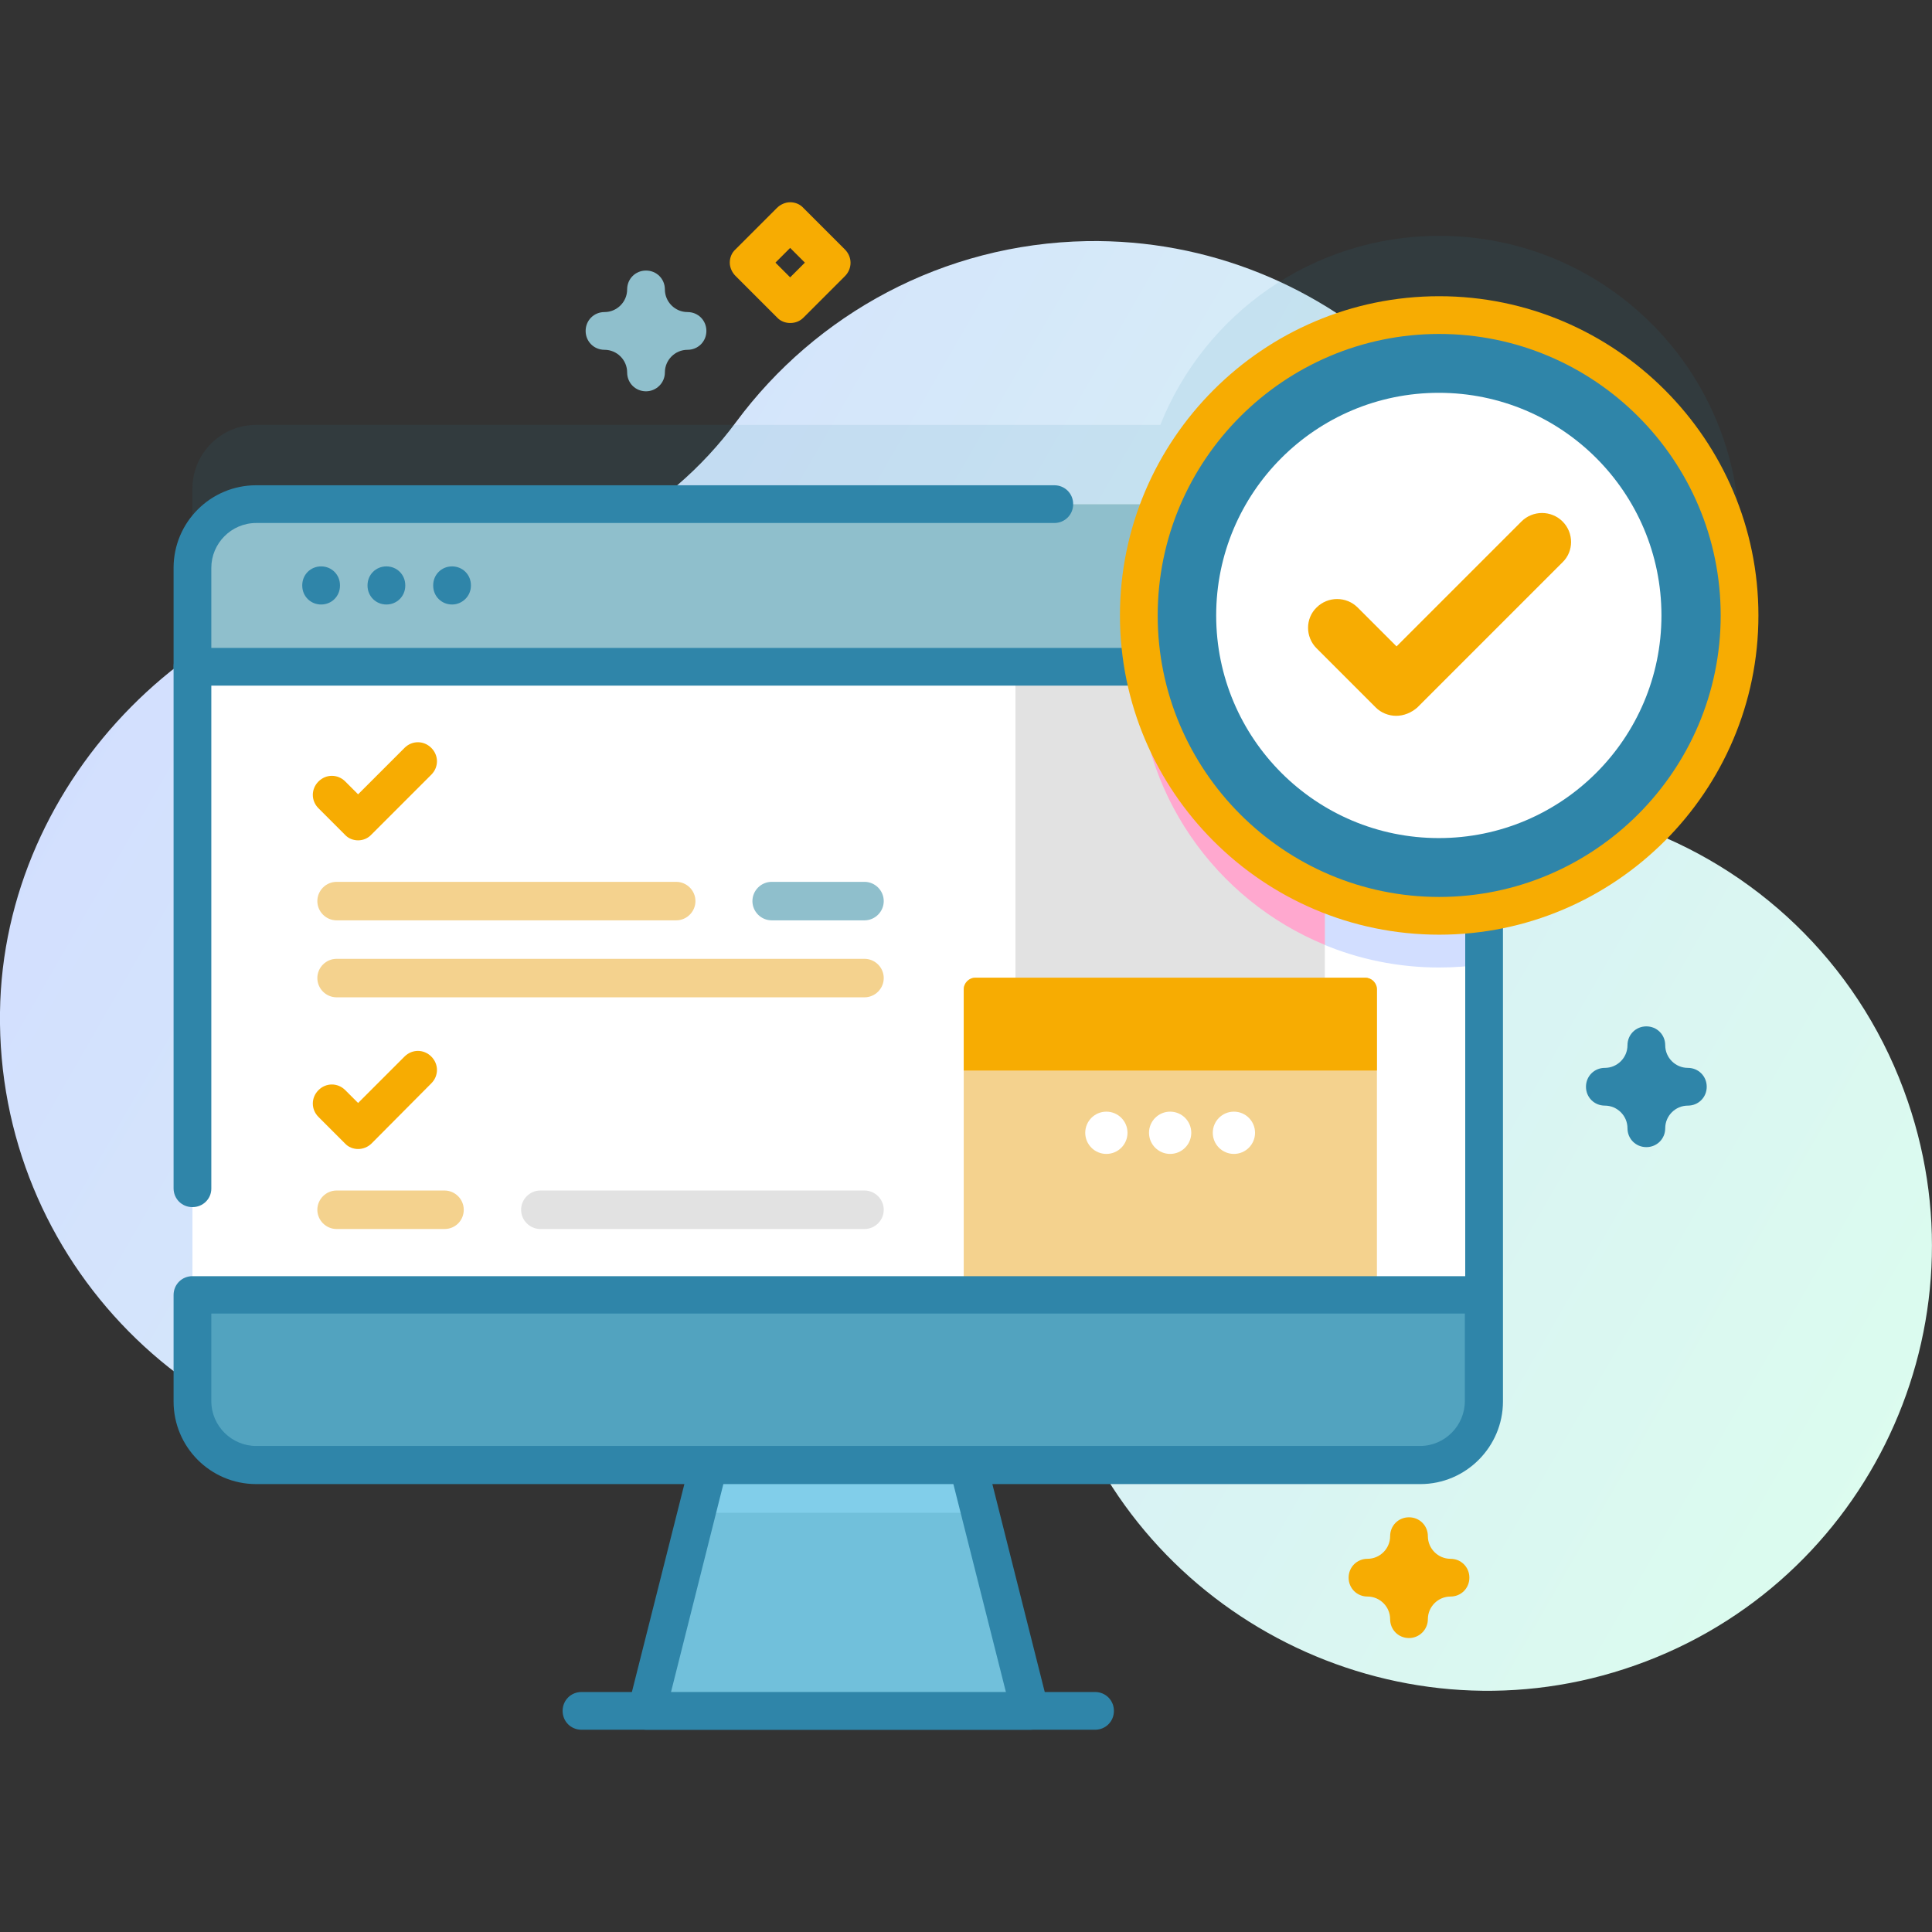
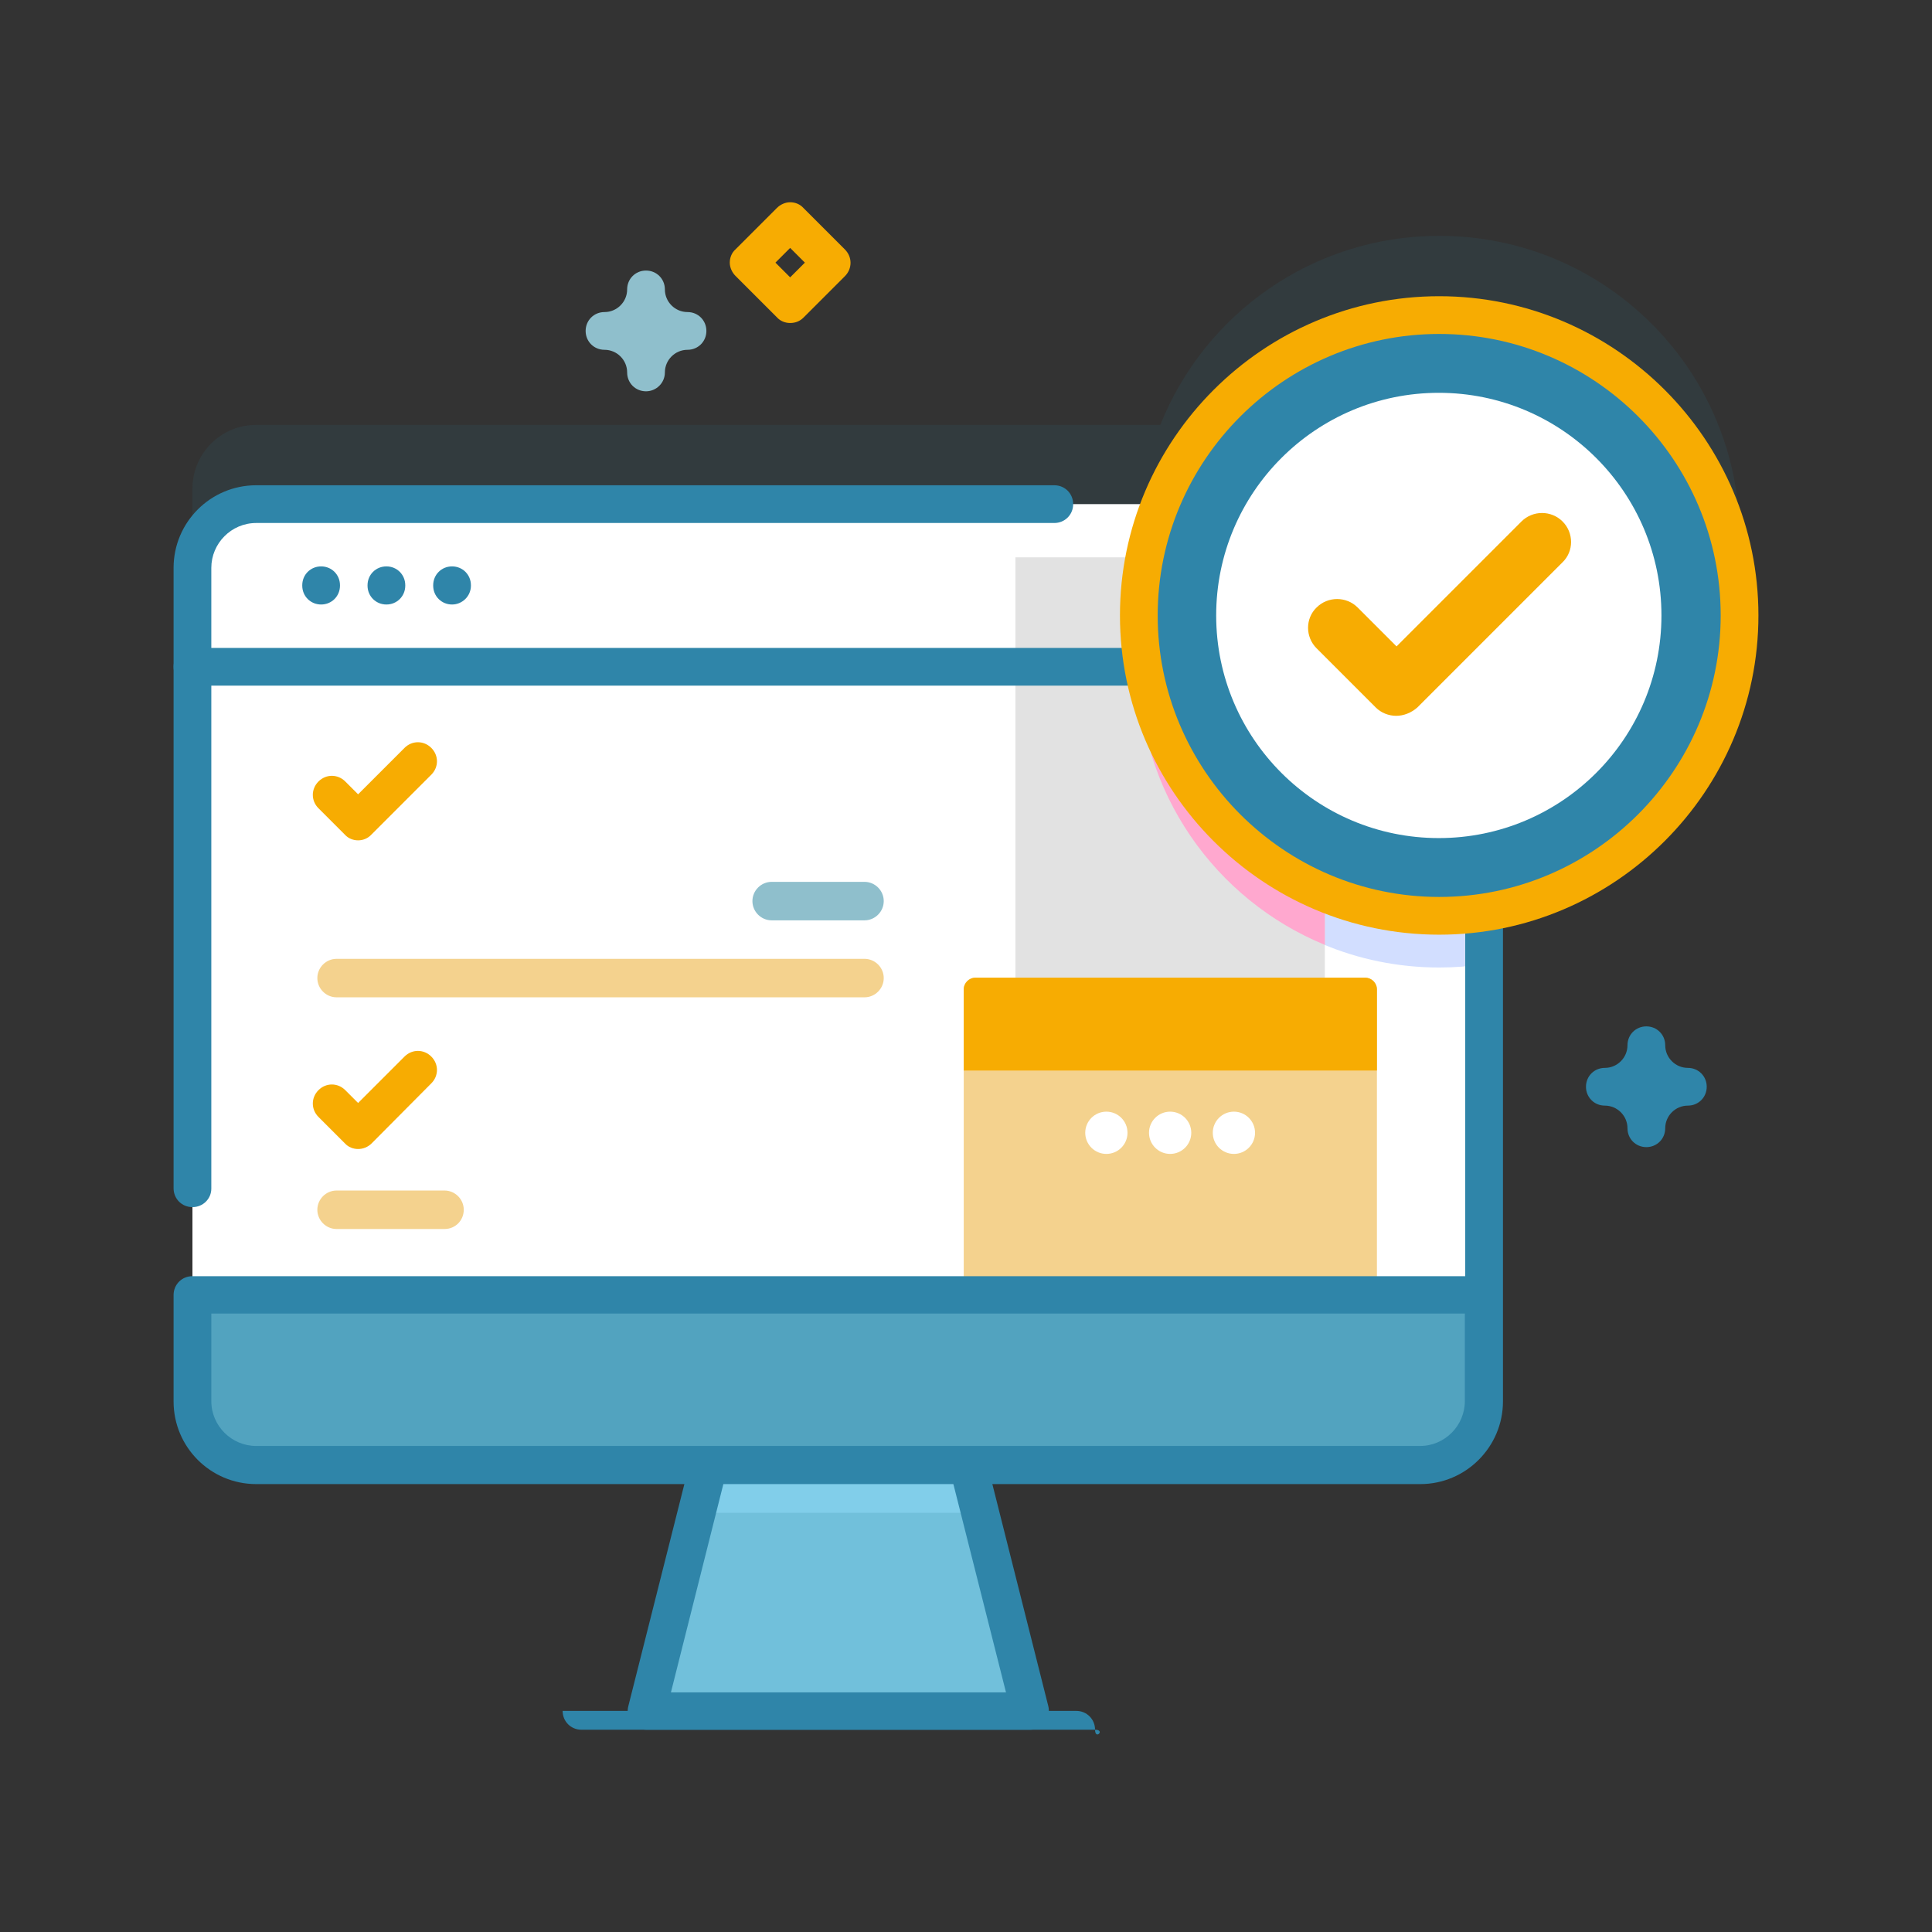
<svg xmlns="http://www.w3.org/2000/svg" version="1.1" id="Capa_1" x="0px" y="0px" viewBox="0 0 512 512" style="enable-background:new 0 0 512 512;" xml:space="preserve">
  <rect x="0" y="0" width="512" height="512" fill="#333333" stroke="none" />
  <style type="text/css">
	.st0{fill:url(#SVGID_1_);}
	.st1{opacity:0.1;fill:#2F85A9;enable-background:new    ;}
	.st2{fill:#71C0DB;}
	.st3{fill:#81CEEA;}
	.st4{fill:#2F85A9;}
	.st5{fill:#FFFFFF;}
	.st6{fill:#D2DEFF;}
	.st7{fill:#E2E2E2;}
	.st8{fill:#FFA8CF;}
	.st9{fill:#F4D28E;}
	.st10{fill:#F7AC02;}
	.st11{fill:#8FBFCC;}
	.st12{fill:#52A3BF;}
</style>
  <g>
    <linearGradient id="SVGID_1_" gradientUnits="userSpaceOnUse" x1="11.91" y1="396.554" x2="514.891" y2="107.033" gradientTransform="matrix(1 0 0 -1 0 511.89)">
      <stop offset="4.850001e-02" style="stop-color:#D2DEFF" />
      <stop offset="0.999" style="stop-color:#DCFDEE" />
    </linearGradient>
-     <path class="st0" d="M505.6,291.9c-11.8-34.6-38.1-60.2-69.9-72.2c-16.4-6.2-27.3-21.9-27.6-39.4c0-0.4,0-0.8,0-1.2   c-1.5-64.6-55.5-116.3-120.1-115.2c-38.1,0.7-71.8,19.4-92.9,47.9c-18.2,24.6-46.5,40-77.1,39.9c-0.9,0-1.8,0-2.7,0   C53.5,153.2,0.8,206.3,0,268.2c-0.9,65.9,52.3,119.7,118,119.7c50.9,0,94.3-32.3,110.9-77.5c4.3-11.8,17.2-18.2,29.3-14.8   c0.2,0,0.3,0.1,0.5,0.1c11.1,3.1,18.5,13.6,17.5,25.1c-1.2,15.4,0.6,31.3,5.8,46.8c20.5,61.1,87.2,94.7,148.5,74.7   C493.2,421.9,526.9,354.1,505.6,291.9L505.6,291.9z" />
    <path class="st1" d="M461,142.1c0-44-35.6-79.6-79.6-79.6c-33.5,0-62.2,20.7-73.9,50.1H67.9c-9.4,0-16.9,7.6-16.9,16.9v220.8   c0,9.4,7.6,16.9,16.9,16.9h308.4c9.4,0,16.9-7.6,16.9-16.9V220.8C431.6,215,461,182,461,142.1L461,142.1z" />
    <path class="st2" d="M273,453.4H171.3l13.2-52.5l7.1-28.1h61l7.1,28.1L273,453.4z" />
    <path class="st3" d="M259.7,400.9h-75.1l7.1-28.1h61L259.7,400.9z" />
    <path class="st4" d="M273,458.4H171.3c-1.5,0-3-0.7-3.9-1.9s-1.3-2.8-0.9-4.3l16-63.4c0.7-2.7,3.4-4.3,6.1-3.6   c2.7,0.7,4.3,3.4,3.6,6.1l-14.4,57.2h88.8L252,390.7c-0.7-2.7,0.9-5.4,3.6-6.1c2.7-0.7,5.4,0.9,6.1,3.6l16.1,63.9   c0.4,1.5,0,3.1-0.9,4.3S274.5,458.4,273,458.4L273,458.4z" />
    <path class="st5" d="M376.4,388.3H67.9c-9.4,0-16.9-7.6-16.9-16.9V150.5c0-9.4,7.6-16.9,16.9-16.9h308.4c9.4,0,16.9,7.6,16.9,16.9   v220.8C393.3,380.7,385.7,388.3,376.4,388.3z" />
    <path class="st6" d="M393.3,150.5v105c-3.9,0.6-7.9,0.9-11.9,0.9c-44,0-79.6-35.6-79.6-79.6c0-15.9,4.7-30.7,12.7-43.2h61.9   C385.7,133.5,393.3,141.1,393.3,150.5L393.3,150.5z" />
    <path class="st7" d="M269.1,147.7h82v195.4h-82V147.7z" />
    <path class="st8" d="M351.1,147.7v102.7c-29-11.9-49.4-40.4-49.4-73.6c0-10.2,1.9-20,5.5-29L351.1,147.7z" />
    <path class="st9" d="M364.9,343.1H255.4v-80.9c0-1.7,1.4-3.1,3.1-3.1h103.3c1.7,0,3.1,1.4,3.1,3.1L364.9,343.1L364.9,343.1z" />
    <path class="st10" d="M364.9,283.7H255.4v-21.5c0-1.7,1.4-3.1,3.1-3.1h103.3c1.7,0,3.1,1.4,3.1,3.1L364.9,283.7L364.9,283.7z" />
-     <path class="st11" d="M393.3,176.7v-26.2c0-9.4-7.6-16.9-16.9-16.9H67.9c-9.4,0-16.9,7.6-16.9,16.9v26.2H393.3z" />
    <path class="st4" d="M301.8,181.7H51c-2.8,0-5-2.2-5-5s2.2-5,5-5h250.8c2.8,0,5,2.2,5,5S304.5,181.7,301.8,181.7z" />
    <path class="st12" d="M51,343.1v28.2c0,9.4,7.6,16.9,16.9,16.9h308.4c9.4,0,16.9-7.6,16.9-16.9v-28.2H51z" />
    <g>
-       <path class="st4" d="M290.2,458.4H154.1c-2.8,0-5-2.2-5-5s2.2-5,5-5h136.1c2.8,0,5,2.2,5,5S293,458.4,290.2,458.4z" />
+       <path class="st4" d="M290.2,458.4H154.1c-2.8,0-5-2.2-5-5h136.1c2.8,0,5,2.2,5,5S293,458.4,290.2,458.4z" />
      <path class="st4" d="M85.1,160.2c-2.8,0-5-2.2-5-5v-0.1c0-2.8,2.2-5,5-5s5,2.2,5,5v0.1C90.1,158,87.9,160.2,85.1,160.2z" />
      <path class="st4" d="M102.4,160.2c-2.8,0-5-2.2-5-5v-0.1c0-2.8,2.2-5,5-5s5,2.2,5,5v0.1C107.4,158,105.2,160.2,102.4,160.2z" />
      <path class="st4" d="M119.8,160.2c-2.8,0-5-2.2-5-5v-0.1c0-2.8,2.2-5,5-5s5,2.2,5,5v0.1C124.8,158,122.5,160.2,119.8,160.2z" />
      <path class="st4" d="M376.4,393.3H67.9c-12.1,0-21.9-9.8-21.9-21.9v-28.2c0-2.8,2.2-5,5-5h337.3v-94.2c0-2.8,2.2-5,5-5s5,2.2,5,5    v127.4C398.3,383.4,388.5,393.3,376.4,393.3L376.4,393.3z M56,348.1v23.2c0,6.6,5.4,11.9,11.9,11.9h308.4    c6.6,0,11.9-5.4,11.9-11.9v-23.2H56z" />
      <path class="st4" d="M51,319.9c-2.8,0-5-2.2-5-5V150.5c0-12.1,9.8-21.9,21.9-21.9h211.5c2.8,0,5,2.2,5,5s-2.2,5-5,5H67.9    c-6.6,0-11.9,5.4-11.9,11.9v164.5C56,317.7,53.8,319.9,51,319.9z" />
    </g>
    <circle class="st4" cx="381.4" cy="163.1" r="79.6" />
    <path class="st10" d="M381.4,247.7c-46.7,0-84.6-38-84.6-84.6s38-84.6,84.6-84.6s84.6,38,84.6,84.6   C466,209.7,428,247.7,381.4,247.7z M381.4,88.5c-41.1,0-74.6,33.5-74.6,74.6c0,41.1,33.5,74.6,74.6,74.6s74.6-33.5,74.6-74.6   C456,121.9,422.5,88.5,381.4,88.5z" />
    <ellipse class="st5" cx="381.3" cy="163.1" rx="59" ry="59" />
    <path class="st10" d="M370,189.7c-2,0-4-0.8-5.4-2.2l-15.7-15.7c-3-3-3-7.9,0-10.8c3-3,7.9-3,10.9,0l10.3,10.3l33.1-33.1   c3-3,7.9-3,10.9,0s3,7.9,0,10.8l-38.5,38.5C374,188.9,372,189.7,370,189.7L370,189.7z" />
-     <path class="st9" d="M179.2,243.9h-90c-2.8,0-5.1-2.3-5.1-5.1s2.3-5.1,5.1-5.1h90c2.8,0,5.1,2.3,5.1,5.1   C184.3,241.6,182,243.9,179.2,243.9L179.2,243.9z" />
    <path class="st11" d="M229.1,243.9h-24.6c-2.8,0-5.1-2.3-5.1-5.1s2.3-5.1,5.1-5.1h24.6c2.8,0,5.1,2.3,5.1,5.1   S231.9,243.9,229.1,243.9z" />
    <path class="st9" d="M229.1,264.3H89.2c-2.8,0-5.1-2.3-5.1-5.1s2.3-5.1,5.1-5.1h139.9c2.8,0,5.1,2.3,5.1,5.1   S231.9,264.3,229.1,264.3z" />
    <path class="st10" d="M94.9,222.7c-1.3,0-2.6-0.5-3.5-1.5l-7-7c-2-2-2-5.1,0-7.1c2-2,5.1-2,7.1,0l3.4,3.4l12.3-12.3   c2-2,5.1-2,7.1,0c2,2,2,5.1,0,7.1l-15.8,15.8C97.5,222.2,96.2,222.7,94.9,222.7z" />
    <path class="st9" d="M117.8,325.7H89.2c-2.8,0-5.1-2.3-5.1-5.1s2.3-5.1,5.1-5.1h28.6c2.8,0,5.1,2.3,5.1,5.1   S120.7,325.7,117.8,325.7z" />
-     <path class="st7" d="M229.1,325.7h-85.9c-2.8,0-5.1-2.3-5.1-5.1s2.3-5.1,5.1-5.1h85.9c2.8,0,5.1,2.3,5.1,5.1   S231.9,325.7,229.1,325.7z" />
    <path class="st10" d="M94.9,304.5c-1.3,0-2.6-0.5-3.5-1.5l-7-7c-2-2-2-5.1,0-7.1c2-2,5.1-2,7.1,0l3.4,3.4l12.3-12.3   c2-2,5.1-2,7.1,0c2,2,2,5.1,0,7.1L98.5,303C97.5,304,96.2,304.5,94.9,304.5z" />
    <path class="st10" d="M209.4,85.6c-1.3,0-2.6-0.5-3.5-1.5l-11-11c-0.9-0.9-1.5-2.2-1.5-3.5s0.5-2.6,1.5-3.5l11-11   c0.9-0.9,2.2-1.5,3.5-1.5s2.6,0.5,3.5,1.5l11,11c2,2,2,5.1,0,7.1l-11,11C212,85.1,210.8,85.6,209.4,85.6z M205.5,69.6l3.9,3.9   l3.9-3.9l-3.9-3.9L205.5,69.6z" />
    <path class="st4" d="M436.3,304c-2.8,0-5-2.2-5-5c0-3.3-2.7-6-6-6c-2.8,0-5-2.2-5-5s2.2-5,5-5c3.3,0,6-2.7,6-6c0-2.8,2.2-5,5-5   s5,2.2,5,5c0,3.3,2.7,6,6,6c2.8,0,5,2.2,5,5s-2.2,5-5,5c-3.3,0-6,2.7-6,6C441.3,301.8,439.1,304,436.3,304z" />
    <path class="st11" d="M171.2,103.7c-2.8,0-5-2.2-5-5c0-3.3-2.7-6-6-6c-2.8,0-5-2.2-5-5s2.2-5,5-5c3.3,0,6-2.7,6-6c0-2.8,2.2-5,5-5   s5,2.2,5,5c0,3.3,2.7,6,6,6c2.8,0,5,2.2,5,5s-2.2,5-5,5c-3.3,0-6,2.7-6,6C176.2,101.5,173.9,103.7,171.2,103.7z" />
-     <path class="st10" d="M373.4,434.1c-2.8,0-5-2.2-5-5c0-3.3-2.7-6-6-6c-2.8,0-5-2.2-5-5s2.2-5,5-5c3.3,0,6-2.7,6-6c0-2.8,2.2-5,5-5   s5,2.2,5,5c0,3.3,2.7,6,6,6c2.8,0,5,2.2,5,5s-2.2,5-5,5c-3.3,0-6,2.7-6,6C378.4,431.8,376.2,434.1,373.4,434.1z" />
    <g>
      <circle class="st5" cx="327" cy="300.2" r="5.6" />
      <circle class="st5" cx="310.1" cy="300.2" r="5.6" />
      <circle class="st5" cx="293.2" cy="300.2" r="5.6" />
    </g>
  </g>
</svg>